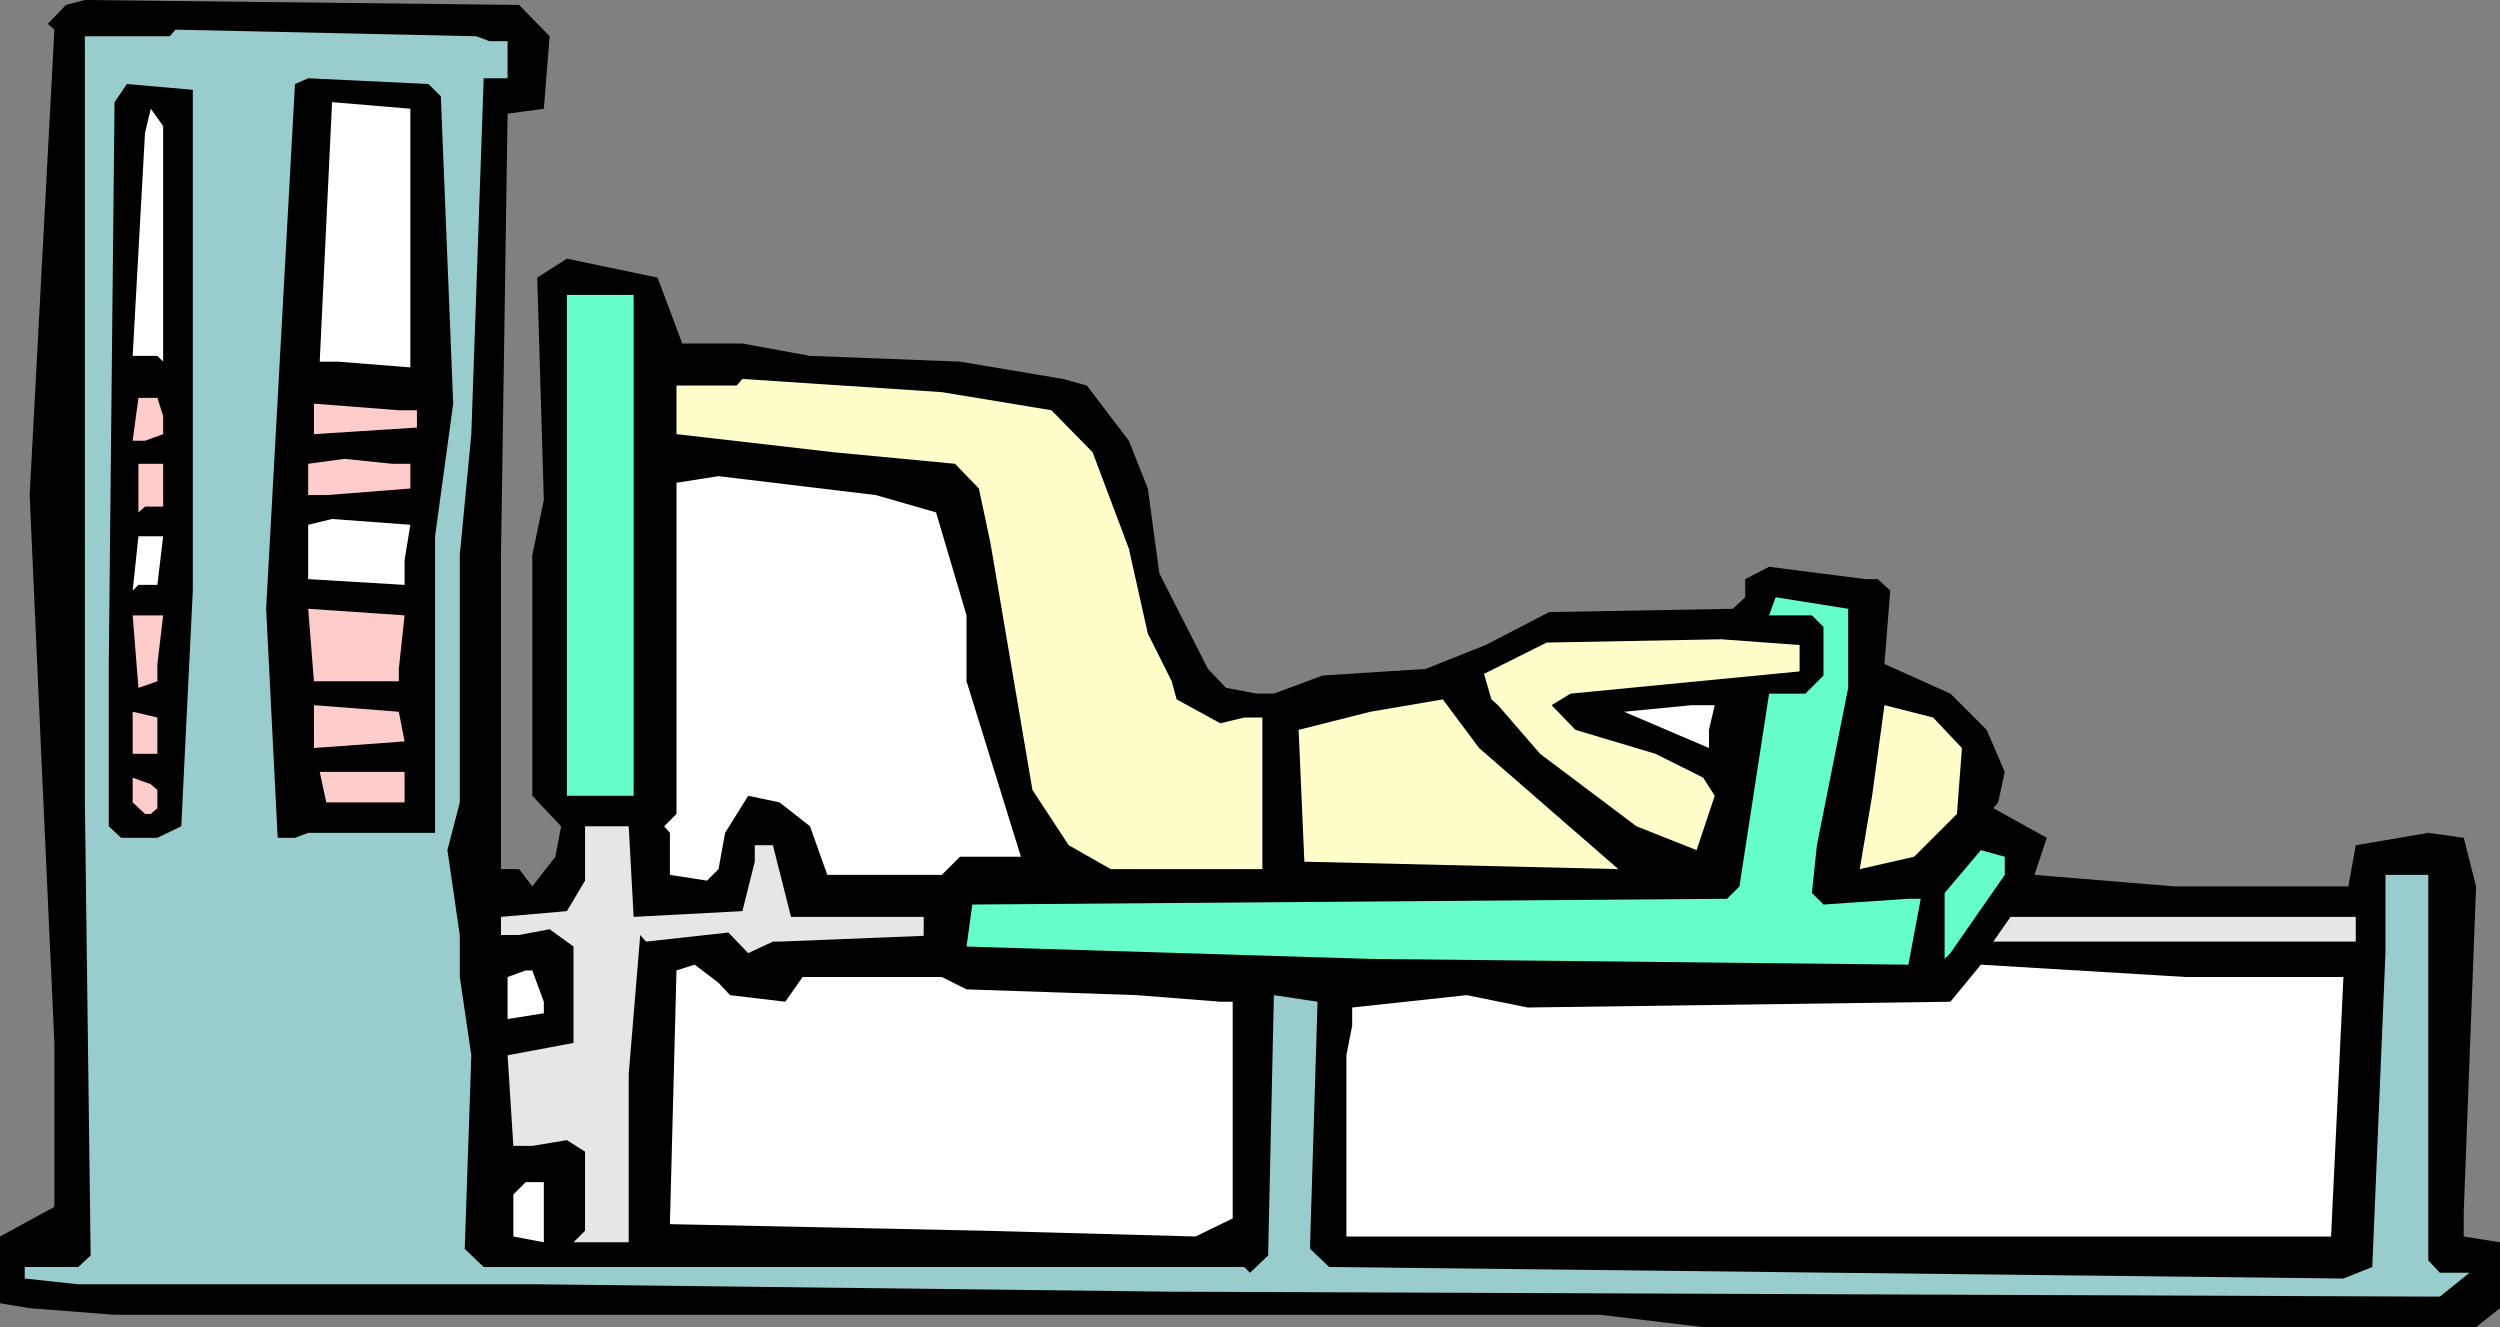
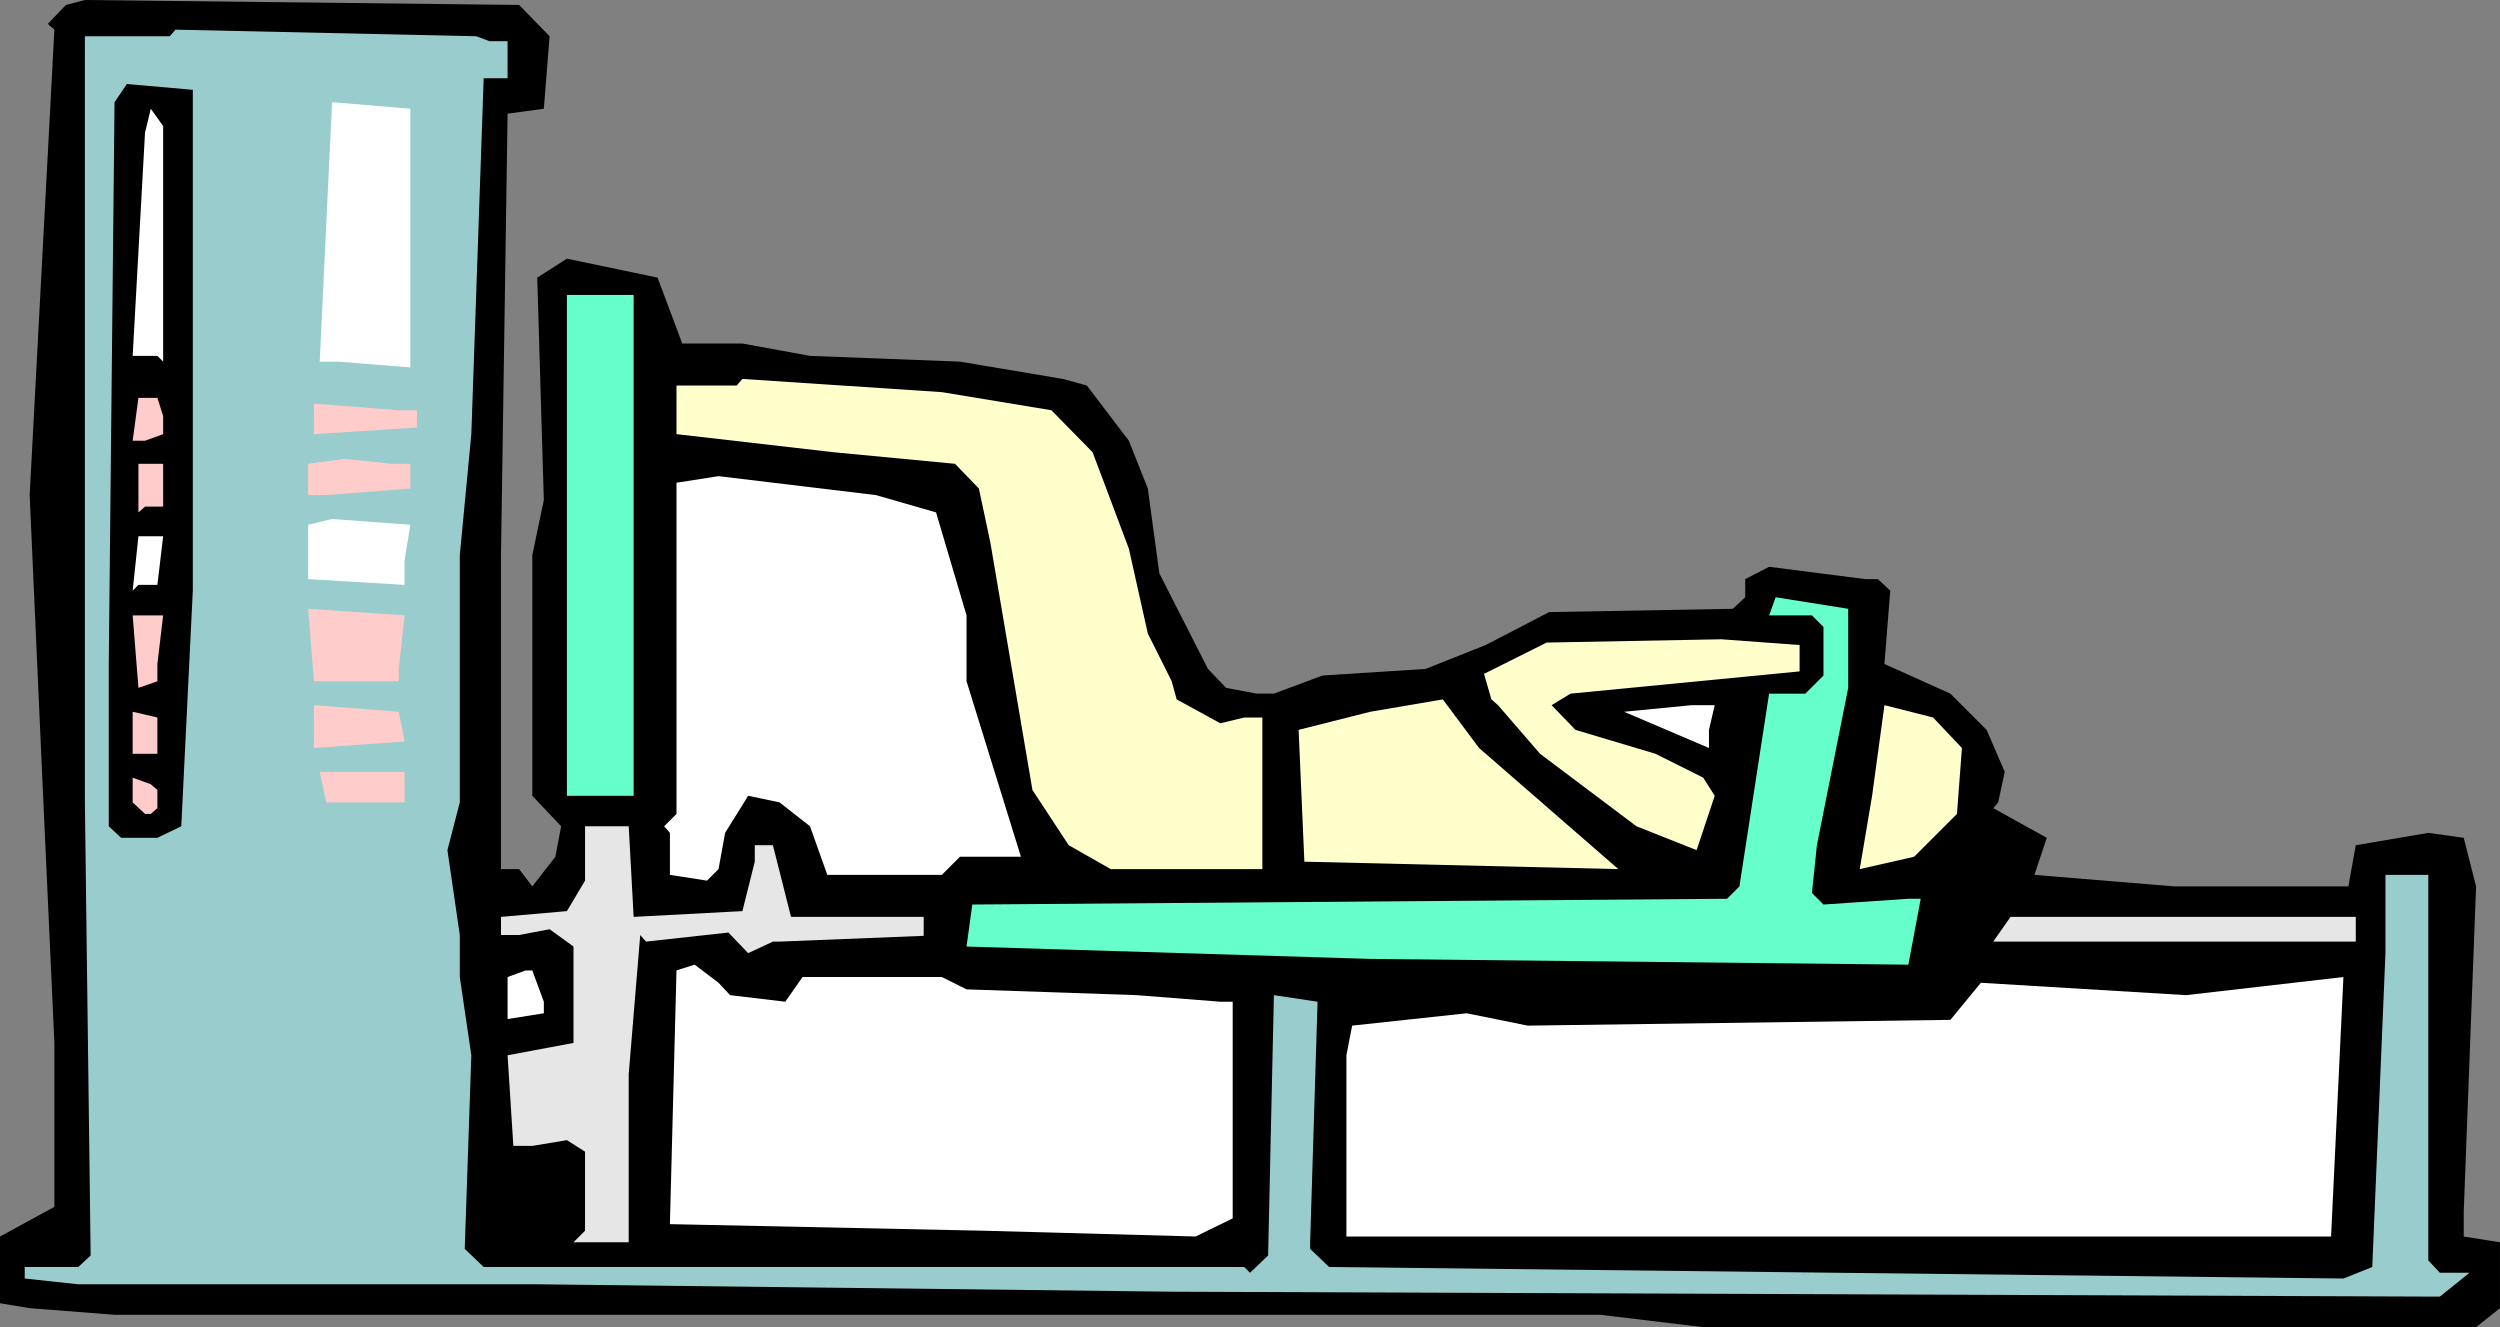
<svg xmlns="http://www.w3.org/2000/svg" xmlns:ns1="http://sodipodi.sourceforge.net/DTD/sodipodi-0.dtd" xmlns:ns2="http://www.inkscape.org/namespaces/inkscape" version="1.0" width="129.724mm" height="68.864mm" id="svg33" ns1:docname="Legs 15.wmf">
  <rect width="100%" height="100%" fill="#808080" stroke="none" />
  <ns1:namedview id="namedview33" pagecolor="#ffffff" bordercolor="#000000" borderopacity="0.25" ns2:showpageshadow="2" ns2:pageopacity="0.0" ns2:pagecheckerboard="0" ns2:deskcolor="#d1d1d1" ns2:document-units="mm" />
  <defs id="defs1">
    <pattern id="WMFhbasepattern" patternUnits="userSpaceOnUse" width="6" height="6" x="0" y="0" />
  </defs>
  <path style="fill:#000000;fill-opacity:1;fill-rule:evenodd;stroke:none" d="m 107.787,7.109 -1.131,14.217 -7.11,0.969 -1.293,86.596 v 61.555 h 3.555 l 2.586,3.393 4.525,-5.816 1.131,-5.978 -5.656,-5.978 v -47.176 l 2.262,-10.825 -1.293,-43.621 5.818,-3.716 17.776,3.716 4.848,12.925 h 11.797 l 13.251,2.423 29.411,1.131 20.2,3.393 4.686,1.292 8.242,10.825 3.717,9.371 2.262,16.641 9.534,18.741 3.555,3.716 5.979,1.131 h 3.394 l 9.534,-3.554 20.2,-1.292 11.797,-4.685 12.443,-6.462 36.037,-0.646 2.424,-2.262 v -3.554 l 4.686,-2.423 18.907,2.423 h 2.424 l 2.424,2.262 -1.131,14.379 12.928,5.816 7.11,7.109 3.555,8.24 -1.293,5.978 -0.97,1.131 10.504,5.816 -2.424,7.27 27.472,2.262 h 34.098 l 1.454,-8.078 14.221,-2.423 6.949,0.969 2.424,9.532 -2.424,63.816 v 4.847 l 7.11,1.131 v 12.925 l -4.686,3.716 H 334.027 l -20.2,-2.423 H 22.462 L 5.818,256.558 0,255.589 v -13.086 l 10.666,-5.816 V 204.536 L 8.242,151.382 5.818,97.098 10.666,5.816 9.373,4.685 12.928,0.969 16.645,0 101.808,0.969 Z" id="path1" />
  <path style="fill:#99cccc;fill-opacity:1;fill-rule:evenodd;stroke:none" d="m 95.99,8.078 h 3.555 V 15.348 H 94.859 L 92.435,85.142 90.173,108.892 V 157.36 l -2.424,9.371 2.424,16.641 v 8.24 l 2.262,15.348 -1.293,37.967 3.717,3.554 H 244.016 l 1.131,1.131 3.555,-3.393 1.131,-51.053 8.565,1.292 -1.454,47.176 v 1.292 l 3.717,3.554 198.929,2.262 5.656,-2.262 2.586,-61.555 v -15.348 h 8.403 v 75.61 l 2.262,2.423 h 5.818 l -5.818,4.685 -248.702,-0.969 -124.432,-1.454 H 15.352 L 4.848,250.742 v -2.262 H 15.352 L 17.776,246.218 16.645,157.36 V 7.109 h 16.645 l 1.131,-1.292 58.984,1.292 z" id="path2" />
-   <path style="fill:#000000;fill-opacity:1;fill-rule:evenodd;stroke:none" d="M 86.456,18.903 88.88,79.165 85.325,105.176 v 58.162 H 60.438 l -2.586,0.969 h -3.394 l -2.262,-44.914 5.656,-102.914 2.586,-1.131 23.594,1.131 z" id="path3" />
  <path style="fill:#000000;fill-opacity:1;fill-rule:evenodd;stroke:none" d="m 37.814,115.839 -2.262,46.206 -4.686,2.262 h -7.11 l -2.424,-2.262 v -31.827 l 1.131,-110.184 2.424,-3.554 12.928,1.131 z" id="path4" />
  <path style="fill:#ffffff;fill-opacity:1;fill-rule:evenodd;stroke:none" d="M 80.477,72.056 66.256,70.925 h -3.555 l 2.424,-50.892 15.352,1.292 z" id="path5" />
  <path style="fill:#ffffff;fill-opacity:1;fill-rule:evenodd;stroke:none" d="m 31.997,70.925 -1.131,-1.131 h -4.848 l 2.424,-43.783 1.131,-4.685 2.424,3.393 z" id="path6" />
  <path style="fill:#66ffcc;fill-opacity:1;fill-rule:evenodd;stroke:none" d="M 124.27,70.925 V 156.068 H 111.181 V 57.839 h 13.09 z" id="path7" />
  <path style="fill:#ffffcc;fill-opacity:1;fill-rule:evenodd;stroke:none" d="m 206.201,80.457 8.08,8.24 7.11,18.903 3.717,16.641 4.686,9.371 0.97,3.554 8.565,4.685 4.686,-1.131 h 3.555 v 29.727 h -29.734 l -8.242,-4.685 -7.11,-10.825 -8.242,-48.468 -2.262,-10.663 -4.686,-4.847 -23.755,-2.262 -30.866,-3.554 v -9.532 h 11.797 l 1.131,-1.292 39.107,2.585 z" id="path8" />
  <path style="fill:#ffcccc;fill-opacity:1;fill-rule:evenodd;stroke:none" d="m 31.997,81.588 v 3.554 l -3.555,1.292 h -2.424 l 1.131,-8.401 h 3.717 z" id="path9" />
  <path style="fill:#ffcccc;fill-opacity:1;fill-rule:evenodd;stroke:none" d="m 81.77,80.457 v 3.393 L 61.57,85.142 V 79.165 l 16.645,1.292 z" id="path10" />
  <path style="fill:#ffcccc;fill-opacity:1;fill-rule:evenodd;stroke:none" d="m 80.477,90.959 v 4.847 l -16.483,1.292 h -3.555 v -6.139 l 7.11,-0.969 9.373,0.969 z" id="path11" />
  <path style="fill:#ffcccc;fill-opacity:1;fill-rule:evenodd;stroke:none" d="m 31.997,99.36 h -3.555 l -1.293,1.131 v -9.532 h 4.848 z" id="path12" />
  <path style="fill:#ffffff;fill-opacity:1;fill-rule:evenodd;stroke:none" d="m 183.577,100.491 5.979,20.195 v 12.925 l 10.666,34.412 h -11.958 l -3.555,3.554 h -22.462 l -3.394,-9.532 -5.979,-4.685 -6.141,-1.292 -4.525,7.27 -1.293,7.109 -2.262,2.262 -7.272,-1.131 v -8.24 l -1.131,-1.292 2.424,-2.423 V 94.674 l 8.242,-1.292 30.866,3.716 z" id="path13" />
  <path style="fill:#ffffff;fill-opacity:1;fill-rule:evenodd;stroke:none" d="m 79.346,109.861 v 4.847 l -18.907,-1.131 v -10.663 l 4.686,-1.131 15.352,1.131 z" id="path14" />
  <path style="fill:#ffffff;fill-opacity:1;fill-rule:evenodd;stroke:none" d="m 30.866,114.708 h -3.717 l -1.131,1.131 1.131,-10.663 h 4.848 z" id="path15" />
  <path style="fill:#66ffcc;fill-opacity:1;fill-rule:evenodd;stroke:none" d="m 362.468,134.903 -6.141,30.858 -0.97,9.371 2.262,2.262 16.645,-1.131 h 2.424 l -2.424,12.925 -105.525,-1.131 -79.184,-2.423 1.131,-8.24 148.025,-1.131 2.424,-2.423 5.818,-37.805 h 7.11 l 3.555,-3.554 v -9.532 l -2.262,-2.262 h -8.403 l 1.293,-3.554 14.221,2.262 z" id="path16" />
  <path style="fill:#ffcccc;fill-opacity:1;fill-rule:evenodd;stroke:none" d="m 78.214,131.187 v 2.423 H 61.57 l -1.131,-14.217 18.907,1.292 z" id="path17" />
  <path style="fill:#ffcccc;fill-opacity:1;fill-rule:evenodd;stroke:none" d="m 30.866,130.218 v 3.393 l -3.717,1.292 -1.131,-14.217 h 5.979 z" id="path18" />
  <path style="fill:#ffffcc;fill-opacity:1;fill-rule:evenodd;stroke:none" d="m 352.934,131.672 -44.925,4.362 -3.717,2.262 4.686,4.847 15.675,4.685 9.373,4.685 2.262,3.554 -3.555,10.663 -11.797,-4.685 -18.907,-14.217 -8.242,-9.532 -1.293,-1.131 -1.454,-5.008 12.282,-6.139 34.259,-0.646 15.352,1.131 z" id="path19" />
  <path style="fill:#ffffcc;fill-opacity:1;fill-rule:evenodd;stroke:none" d="m 317.382,170.446 -61.57,-1.454 -1.131,-25.85 14.059,-3.554 14.221,-2.423 7.11,9.532 z" id="path20" />
  <path style="fill:#ffcccc;fill-opacity:1;fill-rule:evenodd;stroke:none" d="M 79.346,145.405 61.57,146.697 v -8.401 l 16.645,1.292 z" id="path21" />
  <path style="fill:#ffffff;fill-opacity:1;fill-rule:evenodd;stroke:none" d="m 335.158,143.143 v 3.554 l -16.645,-7.109 13.251,-1.292 h 4.525 z" id="path22" />
  <path style="fill:#ffffcc;fill-opacity:1;fill-rule:evenodd;stroke:none" d="m 384.769,146.697 -0.97,12.925 -8.403,8.401 -10.666,2.423 2.424,-14.379 2.424,-17.772 9.534,2.423 z" id="path23" />
  <path style="fill:#ffcccc;fill-opacity:1;fill-rule:evenodd;stroke:none" d="m 30.866,147.828 h -4.848 v -8.24 l 4.848,1.131 z" id="path24" />
  <path style="fill:#ffcccc;fill-opacity:1;fill-rule:evenodd;stroke:none" d="M 79.346,157.36 H 63.994 l -1.293,-5.978 H 79.346 Z" id="path25" />
  <path style="fill:#ffcccc;fill-opacity:1;fill-rule:evenodd;stroke:none" d="m 30.866,154.937 v 3.554 l -1.293,1.131 H 28.442 L 26.018,157.36 v -4.847 l 3.555,1.292 z" id="path26" />
  <path style="fill:#e6e6e6;fill-opacity:1;fill-rule:evenodd;stroke:none" d="m 124.27,179.817 21.331,-1.131 2.424,-9.694 v -3.231 h 3.555 l 3.555,14.056 h 26.018 v 3.716 l -28.28,1.131 h -1.293 l -4.848,2.262 -3.878,-4.039 -16.16,1.777 -1.131,-1.292 -2.262,27.304 v 32.958 h -10.827 l 2.262,-2.262 v -15.51 l -3.555,-2.262 -6.787,1.131 h -3.717 l -1.131,-17.772 12.928,-2.423 V 185.633 l -4.686,-3.393 -5.979,1.131 h -3.555 v -3.554 l 12.928,-1.131 3.555,-5.978 v -10.663 h 8.565 z" id="path27" />
-   <path style="fill:#66ffcc;fill-opacity:1;fill-rule:evenodd;stroke:none" d="m 393.172,171.577 -10.666,15.348 -1.131,1.131 v -12.925 l 7.11,-8.401 4.686,1.292 z" id="path28" />
  <path style="fill:#e6e6e6;fill-opacity:1;fill-rule:evenodd;stroke:none" d="m 462.014,184.664 h -71.104 l 3.394,-4.847 h 67.71 z" id="path29" />
  <path style="fill:#ffffff;fill-opacity:1;fill-rule:evenodd;stroke:none" d="m 143.177,195.165 10.827,1.292 3.394,-4.847 h 27.31 l 4.848,2.423 33.29,1.131 16.483,1.292 h 2.424 v 42.49 l -7.272,3.554 -41.531,-1.131 -61.57,-1.292 1.293,-49.761 3.555,-1.131 4.686,3.554 z" id="path30" />
-   <path style="fill:#ffffff;fill-opacity:1;fill-rule:evenodd;stroke:none" d="m 459.59,191.611 -2.424,50.892 H 264.054 v -35.543 l 1.131,-5.816 v -3.554 l 22.462,-2.423 11.958,2.423 82.901,-1.131 5.979,-7.27 40.238,2.423 z" id="path31" />
+   <path style="fill:#ffffff;fill-opacity:1;fill-rule:evenodd;stroke:none" d="m 459.59,191.611 -2.424,50.892 H 264.054 v -35.543 l 1.131,-5.816 l 22.462,-2.423 11.958,2.423 82.901,-1.131 5.979,-7.27 40.238,2.423 z" id="path31" />
  <path style="fill:#ffffff;fill-opacity:1;fill-rule:evenodd;stroke:none" d="m 106.656,196.458 v 2.262 l -7.11,1.131 v -8.24 l 3.555,-1.292 h 1.293 z" id="path32" />
-   <path style="fill:#ffffff;fill-opacity:1;fill-rule:evenodd;stroke:none" d="m 106.656,243.633 -5.979,-1.131 v -8.24 l 2.424,-2.423 h 3.555 z" id="path33" />
</svg>